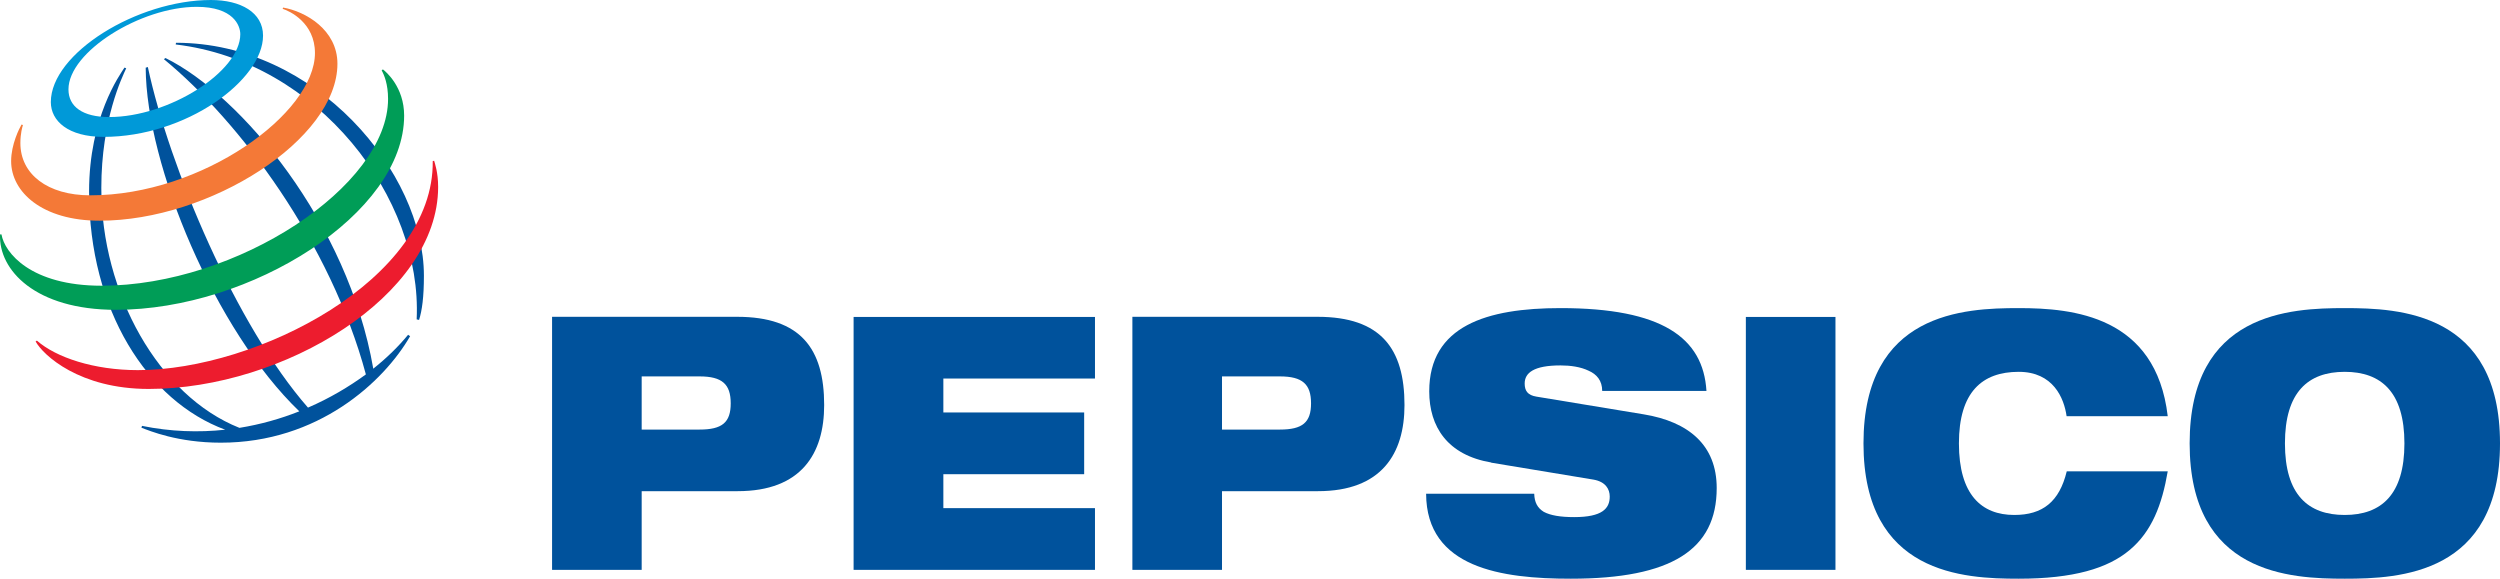
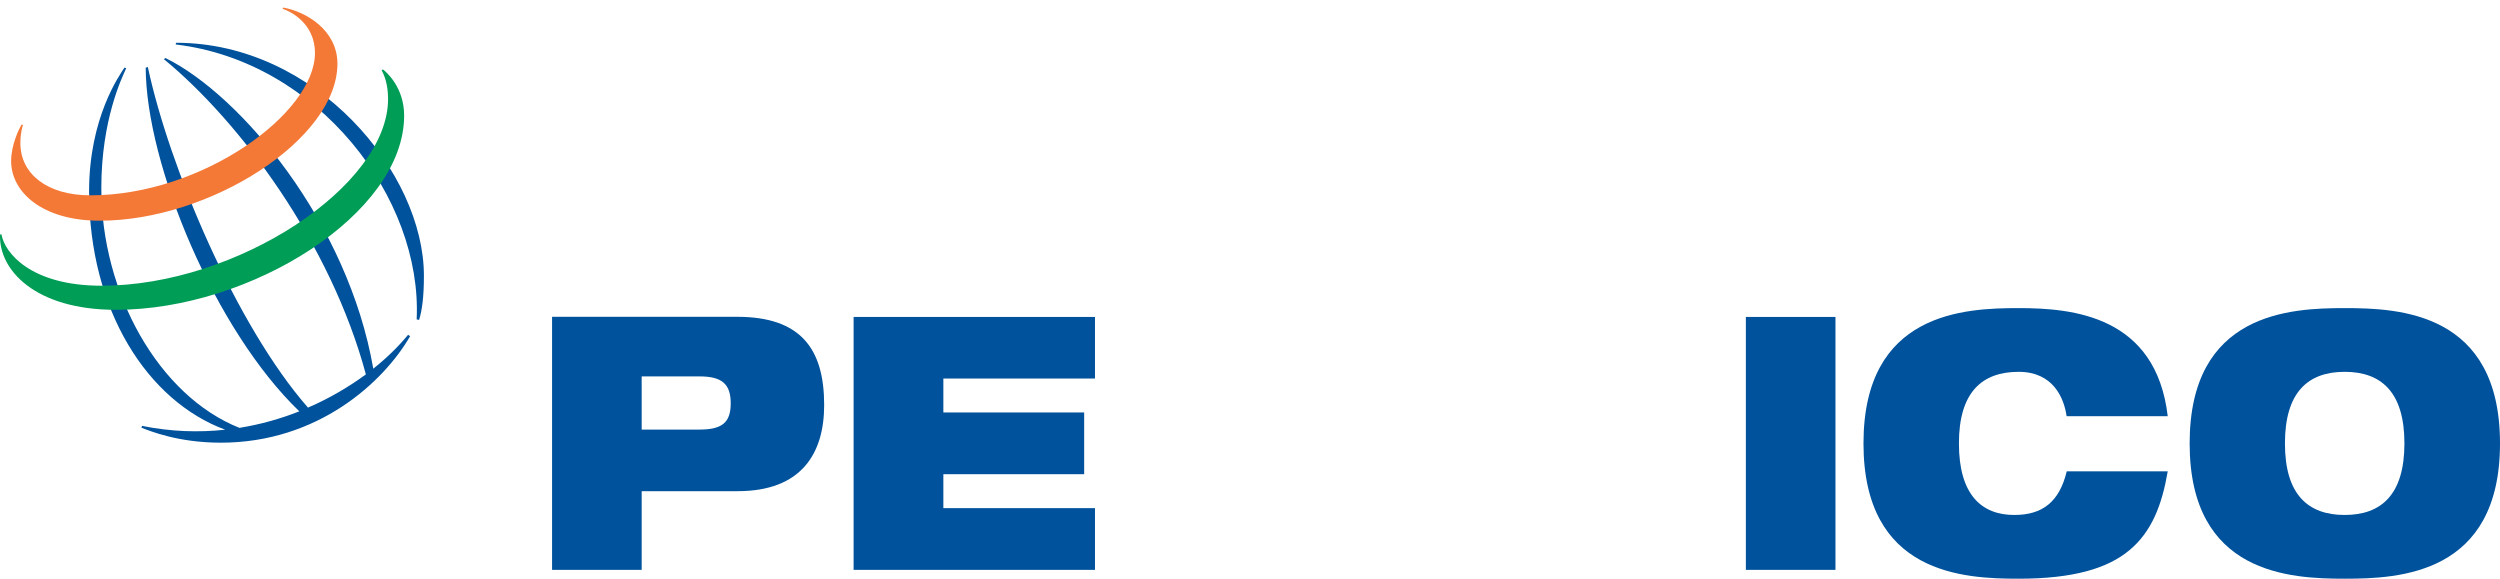
<svg xmlns="http://www.w3.org/2000/svg" width="216" height="50" viewBox="0 0 216 50" fill="none">
  <path fill-rule="evenodd" clip-rule="evenodd" d="M55.441 32.521H60.443C62.397 32.521 63.134 33.198 63.134 34.849C63.134 36.499 62.397 37.115 60.443 37.115H55.441V32.521ZM47.699 49.237H55.441V42.437H63.736C69.229 42.437 71.208 39.197 71.208 34.997C71.208 30.131 69.18 27.372 63.687 27.372H47.699V49.224V49.237Z" fill="#00529C" />
  <path fill-rule="evenodd" clip-rule="evenodd" d="M73.751 27.384H94.606V32.705H81.506V35.637H93.672V40.971H81.506V43.903H94.606V49.236H73.751V27.384Z" fill="#00529C" />
-   <path fill-rule="evenodd" clip-rule="evenodd" d="M105.581 32.521H110.582C112.536 32.521 113.274 33.198 113.274 34.849C113.274 36.499 112.536 37.115 110.582 37.115H105.581V32.521ZM97.838 49.237H105.581V42.437H113.876C119.369 42.437 121.348 39.197 121.348 34.997C121.348 30.131 119.32 27.372 113.827 27.372H97.838V49.224V49.237Z" fill="#00529C" />
-   <path fill-rule="evenodd" clip-rule="evenodd" d="M128.844 39.96C125.059 39.32 123.486 36.868 123.486 33.813C123.486 28.147 128.463 26.62 134.829 26.62C143.567 26.62 147.155 29.157 147.438 33.777H138.43C138.43 32.89 137.963 32.335 137.25 32.027C136.562 31.695 135.689 31.572 134.829 31.572C132.519 31.572 131.732 32.212 131.732 33.136C131.732 33.752 131.978 34.146 132.752 34.269L142.006 35.797C145.902 36.437 148.323 38.458 148.323 42.165C148.323 47.487 144.427 50 135.714 50C129.754 50 123.24 49.088 123.216 42.658H132.556C132.58 43.397 132.826 43.878 133.379 44.222C133.957 44.531 134.805 44.678 136.009 44.678C138.43 44.678 139.081 43.939 139.081 42.904C139.081 42.264 138.725 41.623 137.68 41.439L128.832 39.973L128.844 39.96Z" fill="#00529C" />
  <path fill-rule="evenodd" clip-rule="evenodd" d="M150.842 27.384H158.584V49.236H150.842V27.384Z" fill="#00529C" />
  <path fill-rule="evenodd" clip-rule="evenodd" d="M187.292 40.724C186.8 43.607 185.916 45.922 183.999 47.524C182.106 49.113 179.144 50 174.413 50C169.682 50 161.005 49.63 161.005 38.31C161.005 26.989 169.706 26.62 174.413 26.62C179.12 26.62 186.272 27.297 187.292 35.957H178.554C178.333 34.392 177.399 32.126 174.413 32.126C171.255 32.126 169.251 33.875 169.251 38.31C169.251 42.744 171.205 44.493 174.032 44.493C176.478 44.493 177.928 43.36 178.567 40.724H187.304H187.292Z" fill="#00529C" />
  <path fill-rule="evenodd" clip-rule="evenodd" d="M197.419 38.31C197.419 33.875 199.422 32.126 202.58 32.126C205.739 32.126 207.742 33.875 207.742 38.31C207.742 42.744 205.739 44.493 202.58 44.493C199.422 44.493 197.419 42.744 197.419 38.31ZM189.185 38.31C189.185 49.63 197.886 50 202.593 50C207.299 50 216 49.63 216 38.31C216 26.989 207.299 26.62 202.593 26.62C197.886 26.62 189.185 26.989 189.185 38.31Z" fill="#00529C" />
  <path fill-rule="evenodd" clip-rule="evenodd" d="M35.999 27.593C36.503 17.11 27.483 5.297 15.181 3.843L15.206 3.695C27.323 3.695 36.626 14.942 36.626 23.823C36.626 25.671 36.466 26.817 36.208 27.642L35.999 27.593ZM35.262 28.923C34.451 29.909 33.443 30.907 32.251 31.855C30.064 19.253 20.822 8.228 14.297 5.013L14.161 5.112C20.736 10.52 28.564 21.015 31.612 32.348C30.15 33.419 28.466 34.417 26.61 35.218C20.404 28.135 14.628 14.461 12.773 5.789L12.588 5.851C12.625 14.264 18.598 28.566 25.861 35.538C24.251 36.179 22.506 36.672 20.687 36.967C13.719 34.196 8.754 25.339 8.754 16.248C8.754 10.323 10.561 6.652 10.905 5.9L10.757 5.839C10.339 6.479 7.697 10.15 7.697 16.543C7.697 26.805 12.748 34.651 19.458 37.127C17.16 37.374 14.751 37.3 12.269 36.795L12.22 36.955C12.932 37.226 15.366 38.248 19.077 38.248C27.471 38.248 33.148 33.013 35.434 29.047L35.274 28.936L35.262 28.923Z" fill="#00529C" />
-   <path fill-rule="evenodd" clip-rule="evenodd" d="M18.229 0C11.863 0 4.392 4.607 4.392 8.82C4.392 10.446 5.879 11.826 8.951 11.826C16.091 11.826 22.727 6.911 22.727 3.08C22.727 1.072 20.798 0 18.217 0H18.229ZM20.761 2.956C20.761 6.184 14.592 10.113 9.43 10.113C7.144 10.113 5.915 9.214 5.915 7.724C5.915 4.472 12.158 0.591 17 0.591C20.159 0.591 20.761 2.205 20.761 2.956Z" fill="#0099D8" />
  <path fill-rule="evenodd" clip-rule="evenodd" d="M1.86 10.766C1.675 11.074 0.962 12.478 0.962 13.92C0.962 16.593 3.654 19.069 8.606 19.069C18.143 19.069 29.154 12.035 29.154 5.506C29.154 2.574 26.389 0.985 24.459 0.653L24.422 0.764C25.025 0.948 27.212 1.971 27.212 4.582C27.212 9.781 17.491 16.876 7.808 16.876C4.096 16.876 1.761 15.041 1.761 12.368C1.761 11.518 1.933 10.963 1.982 10.803L1.847 10.754L1.86 10.766Z" fill="#F47937" />
  <path fill-rule="evenodd" clip-rule="evenodd" d="M33.087 5.999C33.345 6.196 34.918 7.514 34.918 9.99C34.918 18.453 21.695 26.768 10.008 26.768C3.04 26.768 -0.131 23.319 0.004 20.251H0.127C0.397 21.84 2.659 24.686 8.766 24.686C20.466 24.686 33.529 16.075 33.529 8.549C33.529 7.255 33.185 6.455 32.976 6.085L33.074 5.999H33.087Z" fill="#009D57" />
-   <path fill-rule="evenodd" clip-rule="evenodd" d="M37.511 13.895C37.56 14.08 37.855 14.881 37.855 16.149C37.855 25.561 24.472 33.605 12.847 33.605C6.862 33.605 3.728 30.685 3.077 29.503L3.187 29.429C4.846 30.882 8.103 31.979 11.913 31.979C22.186 31.979 37.523 24.144 37.388 13.92L37.536 13.883L37.511 13.895Z" fill="#ED1C2E" />
</svg>